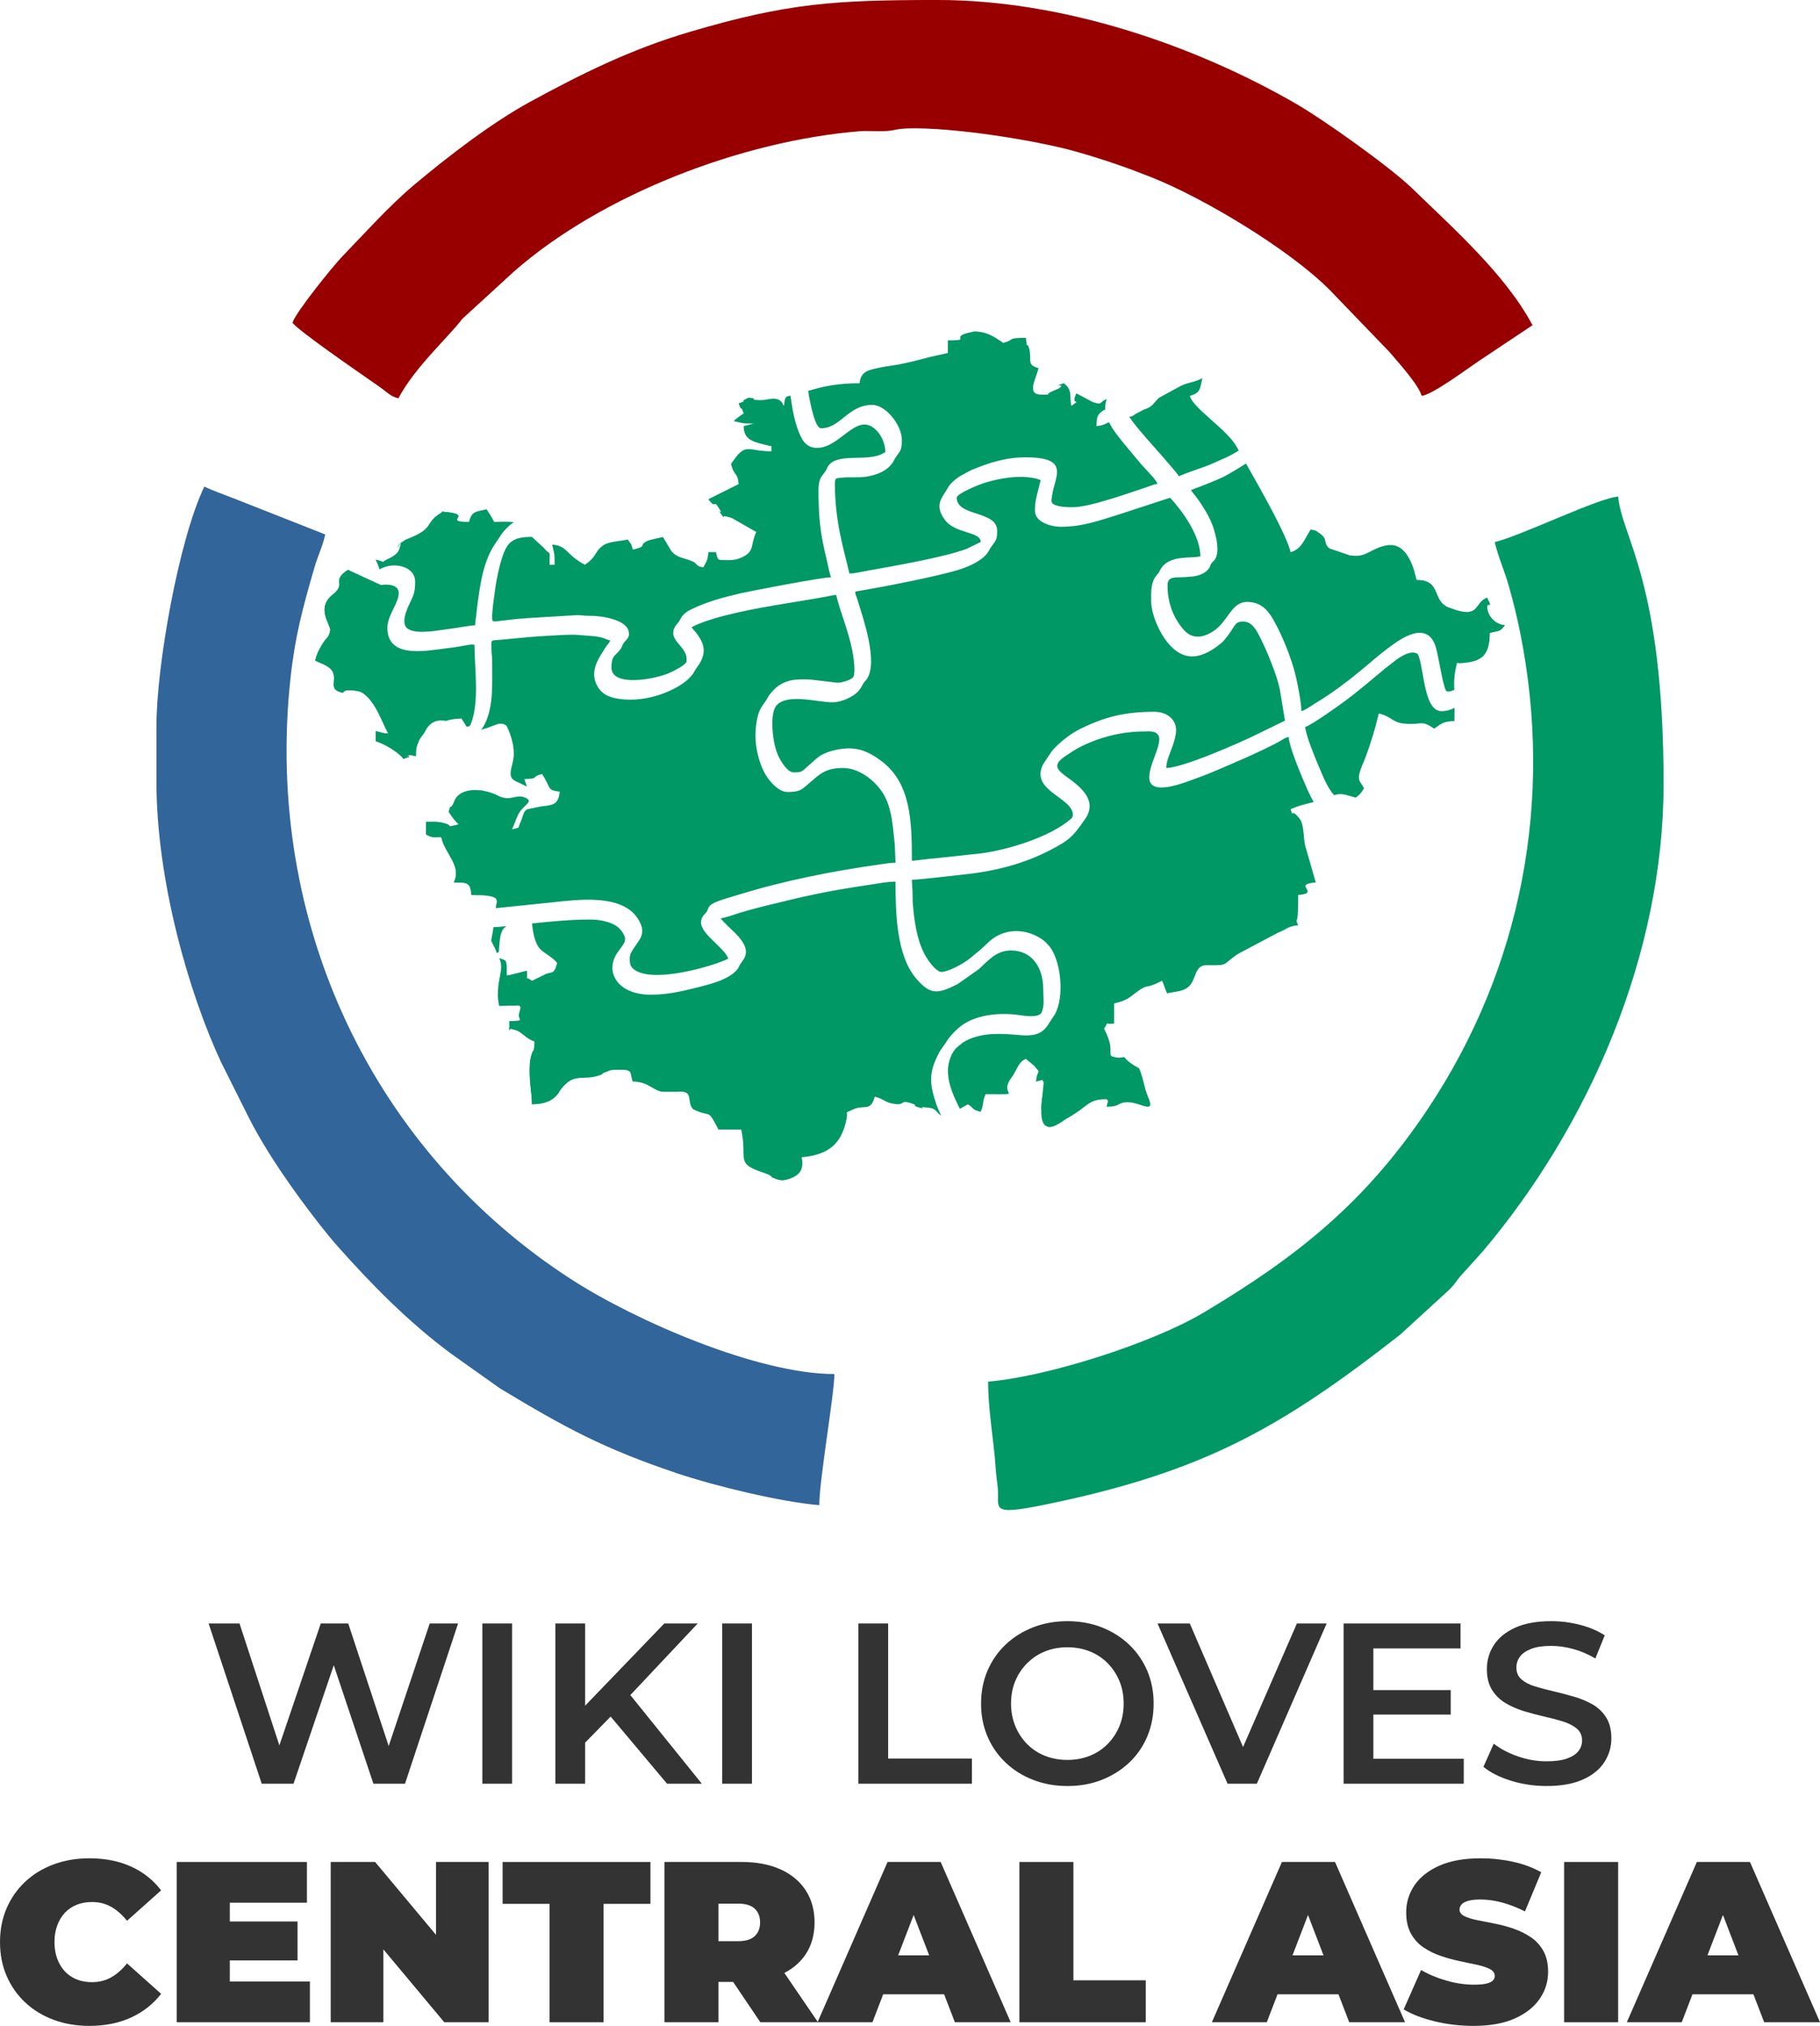
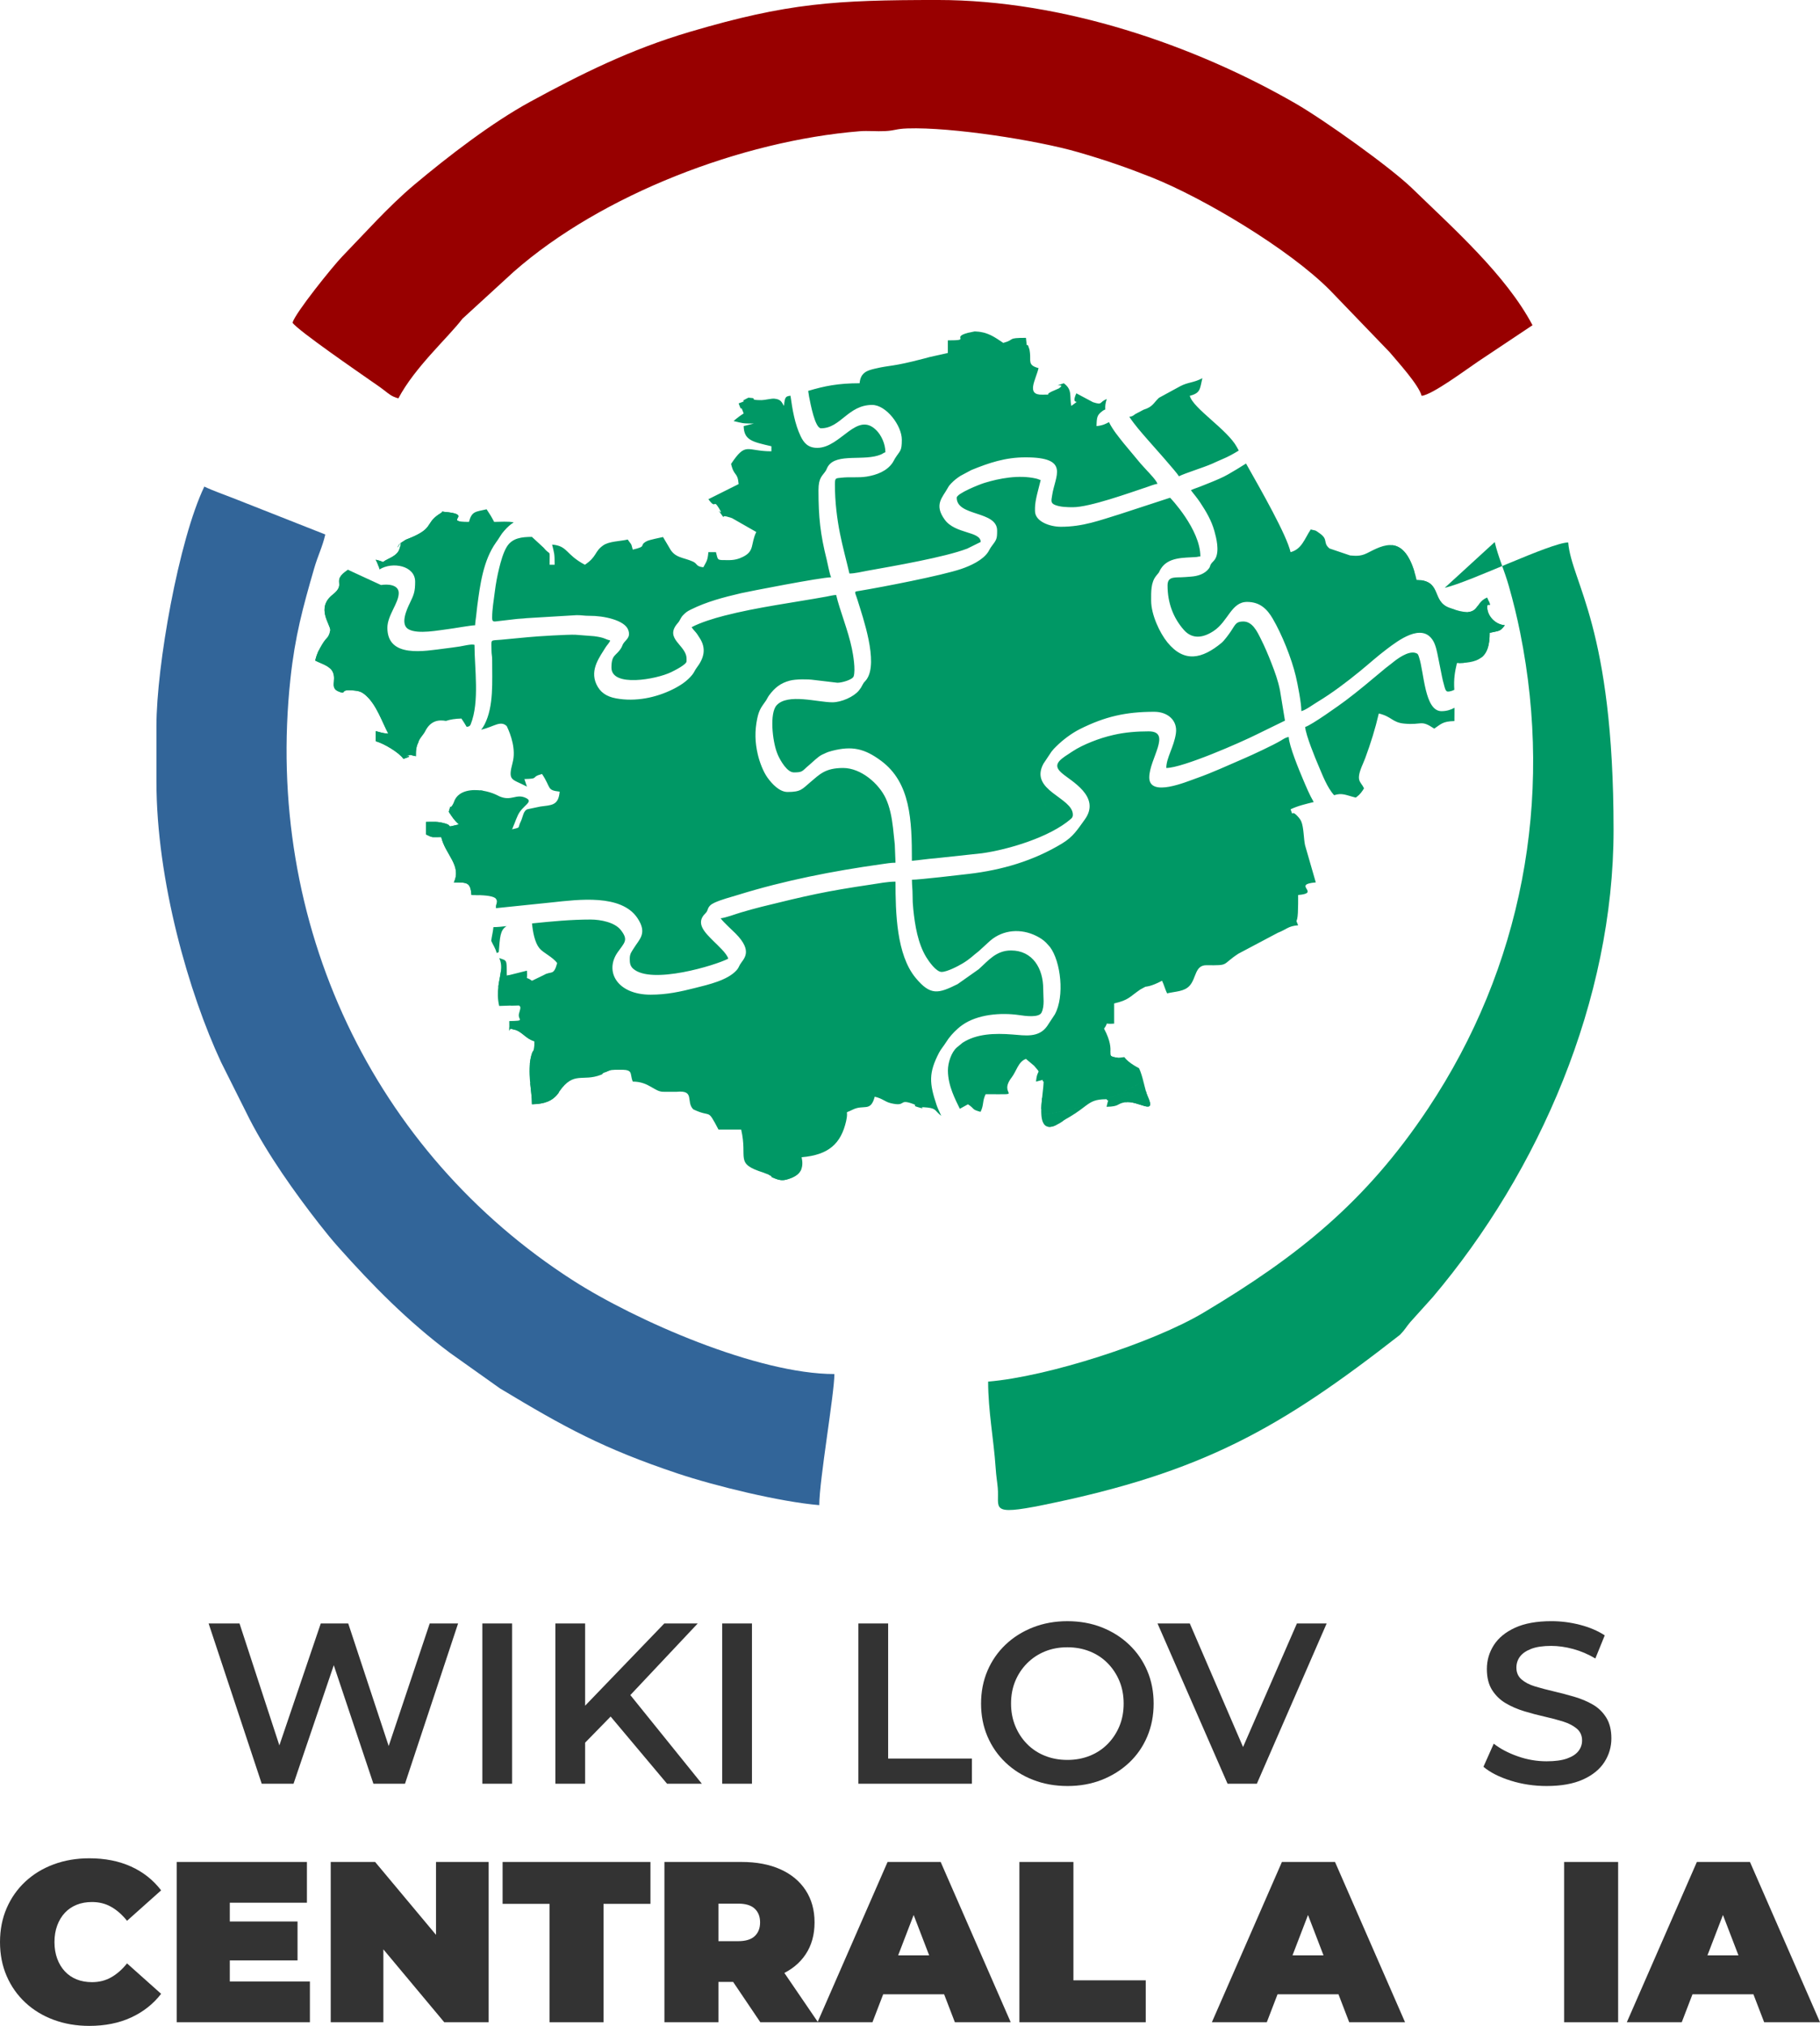
<svg xmlns="http://www.w3.org/2000/svg" xml:space="preserve" width="244.12mm" height="271.642mm" version="1.0" shape-rendering="geometricPrecision" text-rendering="geometricPrecision" image-rendering="optimizeQuality" fill-rule="evenodd" clip-rule="evenodd" viewBox="0 0 5686.6 6327.7">
  <g id="Слой_x0020_1">
    <g id="_2906614670576">
      <g>
        <path fill="#009865" d="M1575.48 2598.66l15.75 0 0 23.63c-30.17,-20.97 -3.31,0.03 -15.75,-23.63zm-141.75 -23.63l16.93 4.33 -16.93 -4.33zm0 0c-48.04,11.19 -14.34,5 -43.54,-3.1 -24.08,-6.69 -32.12,-4.77 -58.83,-4.77l0 39.37c21.88,10.5 15.24,7.88 47.25,7.88 12.76,54.83 64.72,88.94 39.37,141.75 41.92,0 51.78,-0.75 55.12,39.37 78.7,0 85.66,10.01 76.96,32.27 44.43,-12.14 38.96,-44.03 42.15,-87.36 3.23,-44.08 15.4,-100.01 11.68,-144.12 -0.2,-2.23 -0.41,-4.43 -0.69,-6.59l-4.12 1.08c1.25,-2.35 2.33,-4.53 3.31,-6.58 -6.35,-38.21 -28.5,-68.94 -92.92,-113.61l-1.35 -0.93c-34.99,-5.54 -73.91,-0.26 -87.82,30.2l-3.05 7.89c-0.44,0.93 -1.48,2.95 -1.97,3.92 -11.06,21.88 -4.4,-8.5 -13.06,23.99 12.34,18.42 15.55,24.25 31.5,39.37l0 -0.02zm157.92 470.41l-8.3 2.08 0 -5.45c-6.1,-2.44 -12.27,-4.84 -18.52,-7.2 -3.68,28.88 -15.7,61.65 -5.1,107.15l61.21 -2.03c9.52,3.95 3.74,12.67 0.59,26.22 -4.79,20.62 22.95,21.87 -30.3,23.05 1.26,56.39 -3.08,16.95 7.84,24.79l13.53 3.38c19.95,7.48 32.71,28.25 57.37,34.83 -0.93,41.82 -3.23,18.98 -10.14,45.49 -13.55,51.94 2.28,106.75 2.28,151.38 39,-0.87 64.36,-9.83 82.83,-35.29 0.99,-1.36 2.05,-3.48 3.02,-4.86 45.02,-64.51 71.46,-29.45 129.51,-51.81 12.83,-4.94 -6.5,-0.52 20.69,-11.17 12.29,-4.81 7,-3.84 22.92,-4.53 14.01,-0.61 23.99,-0.54 31.15,0.26 16.19,-69.14 7.63,-172.52 -21.57,-208.14 -29.2,-35.6 -77.22,-23.69 -133.3,-27.89 -56.08,-4.2 -120.21,-24.85 -200.91,-58.29l-4.76 -1.97 -0.05 -0zm810.01 623.52l1.02 0.39c18.06,8.99 -3.58,3 20.2,12.06 18.36,6.99 27.92,5.6 45.12,-0.48 20.01,-7.05 31.04,-17.11 35.86,-29.74 -10.73,2.23 -21.38,4.35 -31.88,6.32 -24.13,4.53 -47.58,8.32 -70.32,11.44l-0 0.01zm854.29 -239.23c-0.69,6.63 -1.33,13.35 -1.81,20.01 -0.3,4.09 -0.51,8.12 -0.66,12.09 -0.25,7.04 -0.21,13.85 0.25,20.16 16.54,-2.22 34.09,-4.92 53.73,-8.63 26.3,-4.95 56.32,-11.71 84.98,-19.56 18.14,-13.44 30.4,-20.21 63.39,-20.44 28.17,-10.76 51.74,-22.23 73.15,-32.93 16.19,-8.1 31.15,-15.77 43.54,-22.74 -3.54,-13.94 -7.65,-28.35 -13.5,-41.1 -5.68,-3.12 -11.57,-6.37 -17.16,-9.88 -11.73,-7.37 -22.18,-15.93 -28.35,-24.15l-0.58 -0.79c-7.92,0.79 -15.9,2.74 -24.45,1.43 -19.47,-2.97 -19.64,-5.76 -19.11,-16.49l-3.18 1.84c-70.02,40.56 -141.45,98.43 -210.26,141.14l0 0.01zm1302.27 -1358.72c69.51,-1.13 96.27,-22.38 96.27,-94.45 29.61,-6.89 32.3,-3.23 47.25,-23.63 -32.02,-2.66 -55.67,-31.51 -54.93,-57.78 0.51,-17.96 18.77,12.17 -0.2,-28.84 -45.33,18.29 -17.49,69.35 -118.58,32.01 -53.27,-19.67 -25.17,-78.04 -89.1,-86.21 39.08,52.43 46.95,87.28 70.5,135.28 23.54,47.99 43.53,91.71 48.36,121.09l0.41 2.51 0.02 0.01zm-138.58 -284.2c-18.36,-60.74 -43.69,-81.42 -70.12,-84.06l1.59 1.79c25.1,28.32 47.99,55.91 68.53,82.28zm-3236.51 -17.06c14.55,-2.97 35.49,-7.14 37.16,-6.96 12.39,1.35 48.56,5.36 49.4,6.14 6.59,6.01 30.78,28.91 30.73,31.19 -0.34,14.39 -4.63,61.34 -4.3,60.29 0.2,-0.59 -28.91,85.7 -24.97,86.2 1.89,0.23 4.12,0.58 6.55,0.99 17.44,2.87 46,9.04 46.67,6.94 24.64,-78.11 44.67,-155.02 78.98,-248.89 9.15,-25.05 19.33,-51.32 30.22,-77.81 -22.48,-6.02 34.09,-22.49 -47.07,-29.25 -10.83,-2.1 3.3,-3.4 -12.42,6.25 -0.56,0.34 -2.56,1.46 -3.15,1.85 -44.94,30.69 -12.45,44.64 -102.77,78.91l-17.39 11.17c-25.61,42.38 14.99,-34.45 -3.12,19.24 -5,14.85 -21.57,23.56 -36.12,30.61 -26.63,12.91 -0.8,10.14 -37.63,1.56 5.99,11.32 9.43,21.15 11.89,30.4l-2.64 -8.84 -0.02 0.02zm-95.88 9.94c-55.55,37.21 -2.13,41.65 -47.87,77.76 -52.53,41.46 -7.25,91.89 -7.25,111.23 -7.5,28.1 -10.09,17.69 -26.25,44.62 -10.07,16.78 -16.55,30.81 -21,49.87 19.9,10.53 47.56,16.62 55.86,37.82 9.96,25.5 -10.25,47.76 17.26,58.82 26.64,10.71 2.08,-5.81 38.19,-3.79 25.41,1.41 33.21,3.89 47.23,16.34 32.94,29.25 49.96,81.65 69.82,119.19 -21.26,-1.77 -21.43,-3.69 -39.37,-7.88l0 31.5c25.4,6.79 73.35,35.3 86.62,55.12 45.81,-15.19 -12.37,-3.54 15.13,-10.7 10.63,-2.77 2.92,-2.15 24.25,2.82 0,-20.51 1.03,-32.76 7.53,-44.1 -12.9,-14.77 -23.69,-30.14 -31.4,-46.15 -31.68,-65.84 -11.19,-142.14 14.45,-217.48 1.15,-3.36 -24.68,-14.75 -40.34,-23.11 -0.95,-0.51 -1.85,-1 -2.72,-1.48 -5.63,-3.13 -37.08,-30.37 -36.63,-31.66 1.79,-5.17 -6.28,-23.58 -3.82,-44.97 8.14,-70.53 39.01,-95.07 -10.42,-123.37l-109.28 -50.38 0.01 -0.03zm2166.5 1702.32c0.64,8.88 2.1,16.8 4.77,23.07 9.94,-1.54 20.36,-3.31 31.45,-5.41 16.41,-3.1 34.27,-6.89 52.35,-11.2 24.07,-14.36 38.36,-25.89 50.14,-34.62 -28.68,7.84 -58.7,14.6 -84.98,19.56 -19.64,3.71 -37.21,6.42 -53.73,8.63l0 -0.02zm202.11 -48.63l1.67 -0.02c5.89,11.86 7.86,-11.7 1.21,18.06 19.47,-8.25 36.72,-16.69 52.76,-24.71 26.94,-13.47 50.48,-25.74 64.36,-35.65 -1.08,-4.36 -2.17,-8.84 -3.31,-13.35 -12.39,6.97 -27.35,14.65 -43.54,22.74 -21.41,10.71 -44.99,22.16 -73.15,32.93l0 0zm-197.33 71.68c6.97,16.29 22.2,21.41 52.65,3.08 14.34,-8.63 9.4,-7.33 19.26,-12.83 4.22,-2.36 8.17,-4.64 11.89,-6.86 -18.08,4.33 -35.95,8.12 -52.35,11.2 -11.07,2.08 -21.49,3.86 -31.45,5.41l0 -0.01zm200.22 -53.63c-0.38,1.69 -0.77,3.53 -1.21,5.56 42.16,-0.93 30.45,-9.5 57.77,-14.16 40.6,-6.94 99.19,44.84 70.82,-18.13 -4,-8.89 -7.07,-20.74 -10.25,-33.65 -13.9,9.91 -37.44,22.18 -64.36,35.65 -16.05,8.02 -33.27,16.46 -52.76,24.71l0 0.01z" />
      </g>
      <path fill="#009865" d="M3233.86 1586.19l0 9.86c0,33.04 46.44,49.3 80.86,49.3 69.38,0 120.93,-20.05 185.14,-39.7l156.05 -51.02c0.38,0 94.66,98.84 94.66,183.42 -6.81,0.15 -7.71,1.4 -13.91,1.85 -37.91,2.8 -86.85,-0.77 -110.26,37.65 -8.43,13.83 1.4,2.53 -13.32,20.21 -17.69,21.25 -16.34,50.76 -16.34,78.34 0,43.72 26.89,100.99 50.99,130.46 52.38,64.08 108,51.89 169.34,1.12 7.76,-6.43 22.9,-26.95 28.97,-36.11 14.42,-21.75 15.96,-30.38 38.65,-30.38 28.58,0 43.18,31.14 54.57,53.91 13.01,26.02 22.59,48.61 33.6,76.85 10.55,27.09 20.2,53.16 26.41,84.03l15.59 94.86 -86.13 42.06c-50.43,25.43 -233.78,105.85 -284.66,105.85 0,-32.06 23.97,-65.38 30.02,-108.18 5.79,-40.98 -26.17,-67.36 -67.49,-67.36 -89.2,0 -154.25,14.99 -232.09,53.88 -25.95,12.96 -53.84,33.88 -74.11,54.09 -6.37,6.35 -9.63,9.32 -15.03,16.54l-25.26 37.85c-45.05,84.26 92.05,104.87 92.05,159.12 0,6.79 -2.46,9.86 -6.42,13.31 -64.94,56.52 -194.69,95.65 -277.47,107.11l-146 15.73c-23.56,1.59 -49.81,5.89 -73.04,7.82 0,-127.13 -4.09,-243.84 -96.07,-312.19 -51.91,-38.57 -90.82,-47.3 -152.85,-31.42 -8.78,2.25 -14.39,4.02 -21.93,7.65 -4,1.92 -6.27,2.82 -9.47,4.33 -13.17,6.25 -28.4,22.25 -40.56,32.42 -23.2,19.43 -19.34,23.08 -47.92,23.08 -21.28,0 -41.82,-36.86 -49.28,-53.02l-3.43 -8.55c-14.17,-36.5 -23.63,-123.5 -1.13,-148.1 34.68,-37.91 127.7,-9.27 174.15,-9.27 28.22,0 67.15,-17.21 83.16,-37.14 5.43,-6.78 7.55,-10.34 11.47,-18.11 4.54,-9.02 7.2,-8.83 12.75,-16.85 37.13,-53.71 -12.34,-193.75 -28.23,-245.68 -9.3,-30.37 -14.08,-27.12 6.45,-30.52 71.76,-11.89 255.26,-47.41 316.53,-68.07 29.65,-9.99 68.17,-27.74 84.7,-53.35 4.33,-6.71 5.5,-10.65 10.43,-17.18 16.19,-21.36 17.51,-23.72 17.51,-49.56 0,-62.61 -126.23,-43.28 -126.23,-102.55 0,-13.09 69.91,-41.1 86.05,-46.09 46.84,-14.49 107.69,-26.08 161.32,-13.93 8.14,1.85 8.33,3.25 14.95,4.79 -5.69,24.46 -17.75,63.08 -17.75,86.77l0.01 0.06zm-1800.1 988.87l16.93 4.33 -16.93 -4.33zm1590.68 -1535.58l0 0zm-1590.68 1535.58c-48.04,11.19 -14.34,5 -43.54,-3.1 -24.08,-6.69 -32.12,-4.77 -58.83,-4.77l0 39.37c21.88,10.5 15.24,7.88 47.25,7.88 12.76,54.83 64.72,88.94 39.37,141.75 41.92,0 51.78,-0.75 55.12,39.37 8.32,0 15.8,0.11 22.57,0.34 -1.38,-49.58 -5.17,-97.85 -12.08,-147.78 -4.05,-29.29 -7.38,-54.16 -12.11,-82.55 -11.58,-69.68 -33.81,-63.97 -58.78,-49.12 -3.72,6.14 -4.35,3.46 -5.07,3.1l-0.66 0.41c-0.71,1.18 -1.9,5.07 -4.76,15.75 12.34,18.42 15.55,24.25 31.5,39.37l0 -0.02zm115.6 231.73c5.45,5.4 4.12,12.81 0.2,22.41l0.02 7.4 175.2 -18.08c83.2,-8.86 216.48,-26.53 267.02,49.2 31.84,47.73 5.54,66 -11.45,93.94 -6.46,10.63 -12.65,16.5 -12.65,32.71 0,12.14 0.64,22.29 10.35,31.07 56.7,51.2 259.1,-10.84 297.32,-31.07 -3.64,-15.65 -33.27,-42.13 -44.87,-53.75 -27.18,-27.18 -59.37,-56.67 -26.1,-88.22 10.66,-10.12 2.71,-21.3 28.19,-32.96 22.36,-10.24 49.48,-16.9 74.09,-24.53 144.96,-44.9 295.47,-74.3 446.8,-95.56 14.39,-2.02 30.33,-4.77 44.52,-4.77l-2.26 -56.91c-1.81,-16.08 -3.62,-35.78 -5.46,-51.73 -3.94,-34.29 -10.24,-65.36 -22.51,-91.89 -21.38,-46.25 -77.5,-95.3 -133.48,-95.3 -56.45,0 -73.86,20.44 -101.98,43.97 -26.2,21.93 -29.09,30.97 -71.58,30.97 -25.43,0 -48.61,-25.38 -62.29,-44.2 -13.91,-19.13 -25.15,-49.22 -30.81,-73.42 -8.88,-37.96 -9.66,-72.99 -1.77,-111.36 6.18,-30.02 15.06,-38.32 26.99,-55.85 4.25,-6.25 5.68,-10.88 10.38,-17.23 17.01,-22.98 35.4,-38.18 64.67,-45.77 19.28,-5 56.35,-4.77 74.58,-2.12l74.07 8.76c14.57,0 47.56,-9.66 50.78,-20.21 6.33,-20.79 -1.69,-67.48 -5.54,-86.15 -11.93,-57.72 -37.95,-119.57 -49.19,-167.77 -9.24,0.21 -20.93,3.36 -30.42,5.09 -104.75,18.98 -215.8,33.04 -319.09,59.59 -33.96,8.73 -74.66,21.38 -102.14,35.91 5.33,7.97 7.22,9.29 13.24,16.34 4.07,4.77 7.51,10.75 11.25,16.36 23.28,34.94 12.96,65.51 -8.47,93.78 -5.71,7.53 -7.97,14.62 -13.72,21.79 -16.08,20.06 -37.24,33.91 -60.82,45.67 -52.19,26.04 -116.37,39.74 -177.64,28.41 -29.84,-5.51 -49.99,-18.83 -61.69,-44.82 -20.92,-46.46 12.62,-86.9 28.45,-113.63 4.35,-7.33 13.11,-15.45 14.98,-22.49 -17.42,-4.05 -15.72,-8.71 -49.87,-13.24l-58.6 -4.51c-21.03,-1.15 -122.24,4.84 -148.23,7.6l-84.69 8.01c-35.09,3.35 -29.53,-3.64 -29.46,33.76 0.02,12.47 2.13,16.41 2.08,29.48 -0.28,67.35 5.53,143.98 -23.66,201.27 -3.12,6.12 -6.59,11.3 -10.65,16.52 40.51,-9.6 60.16,-29.99 79.9,-11.32 13.57,28.27 28.96,73.66 18.49,113.33 -15.78,59.78 -3.18,50.43 44.51,75.66l-7.88 -23.63c49.91,-1.12 16.22,-5.36 55.12,-15.75 29.32,43.77 13.85,50.61 55.12,55.12 -3.71,44.54 -26.35,41.77 -60.74,46.61l-37.67 7.92c-15.31,2.63 -16.54,25.48 -22.46,37.22 -12.55,24.87 2.23,18.08 -28.76,26.36 8.99,-16.98 10.04,-24.9 18.9,-44.16 14.68,-31.89 51.6,-41.75 24.89,-54.37 -30.12,-14.22 -44.59,11.14 -81.93,-4.69 -0.52,-0.21 -11.24,-6.02 -21.95,-9.94 -11.8,-4.33 -25.64,-7.68 -39.72,-9.12 8.71,9.99 15.24,22.67 18.77,36.68 4.17,16.54 5.92,33.52 8.94,52.2 13.8,85.7 21.07,159.68 22.34,249.37l0.02 0zm-14.54 131.76c5.38,12.91 12.45,20.89 17.06,38.13l6.5 -2.82c3.84,-46.2 3.79,-68.71 24.41,-81.24 -13.88,1.64 -28.02,3.17 -41.11,3.17 -1.21,14.65 -5,27.64 -6.86,42.77l0 -0zm127.49 -54.3c2.44,27.18 8.86,59.88 22.9,77.22 12.42,15.34 41.05,26.74 55.67,46.71 -10.96,41.06 -18.9,23.46 -41.49,37.18l-37.26 17.95c-24.2,-17.73 -12.71,5.07 -15.75,-31.5l-63 15.75c0,-52.4 1.12,-46.17 -23.63,-55.12 13.03,27.14 1.85,53.7 -2.61,88.41 8.4,23.89 20.18,47.32 39.93,59.96l23.9 -0.79c5.04,2.1 5.79,5.53 4.91,10.3 68.36,7.97 91.87,-32.17 127.13,-28.19 36.01,4.07 64.1,30.2 85.87,56.27 28.58,34.22 55.83,87.23 55.83,135.48 0,16.62 -1.95,27.45 -5.02,35.6 2.15,-0.93 4.91,-2.07 8.48,-3.48 12.29,-4.81 7,-3.84 22.92,-4.53 63.11,-2.76 44.31,8.43 56.03,36.8 51.42,0 67.79,33.01 96.86,31.79l40.74 0.03c57.55,-5.58 27.58,30.99 51.38,54.81 59,28.3 41.93,-6.56 78.75,63l70.87 0c21.34,91.6 -21.72,105.59 69.96,134.79l17.03 6.69c18.06,8.99 -3.58,3 20.2,12.06 18.36,6.99 27.92,5.6 45.12,-0.48 36.7,-12.93 43.15,-35.96 36.7,-66.46 84.59,-7.04 123.01,-42.62 139.04,-112.95 8.84,-38.82 -9.04,-20.67 19.8,-35.32 35.78,-18.18 56.3,8.83 69.53,-40.72 26.17,6.09 30.65,15.67 50.97,20.42 47.81,11.19 23.89,-12.8 62.9,0.03 29.14,9.6 -4.87,4.76 23.58,12.83 34.85,9.88 -14.5,-4.09 27.84,0.59 27.87,3.07 22.59,10.81 42.59,25.77 -5.91,-12.47 -11.76,-25.12 -14.55,-33.45 -22.98,-68.73 -25.16,-100.32 7.61,-163.52 5.69,-10.99 14.71,-21.2 21.36,-31.89 10.42,-16.77 22.54,-30.32 37.34,-43.53 4.87,-4.35 9.29,-7.81 14.31,-11.34 47.08,-33.11 119.68,-39.49 178.66,-30.71 16.98,2.53 60.47,8.79 68.64,-7.97 10.3,-21.16 5.12,-50.12 5.2,-73.76 0.26,-63.43 -32.61,-120.27 -100.63,-120.27 -46.84,0 -70.92,31.88 -101.04,58.7l-65.93 46.5c-59.98,29.7 -84.42,36.9 -131.29,-19.92 -59.45,-72.07 -62.64,-202.83 -62.64,-300.24 -24.97,0 -49.43,5.1 -74.09,8.74 -146.54,21.62 -201.97,34.73 -344.41,69.76 -22.29,5.48 -43.97,11.8 -64.92,17.92 -16.09,4.69 -47.54,16.7 -62.88,17.98 7.81,11.67 35.14,35.93 46.87,47.79 56.57,57.16 23.44,79.54 13.32,97.22 -4.46,7.79 -4.22,10.32 -10.38,17.23 -28.14,31.48 -87.85,44.95 -129.87,55.52 -45.66,11.48 -87.85,20.9 -138.86,20.9 -103.46,0 -145.18,-72.04 -102.88,-132.46 21.44,-30.63 34.78,-37.85 9.42,-69.92 -18.54,-23.44 -62.29,-32.32 -93.91,-32.32 -62.31,0 -122.27,5.91 -183.09,12.14l-0 -0.02zm-70.79 324.21c0.05,26.56 -1.72,-1.07 7.58,5.61l13.53 3.38c19.95,7.48 32.71,28.25 57.37,34.83 -0.93,41.82 -3.23,18.98 -10.14,45.49 -2.17,8.29 -3.58,16.63 -4.43,25 3.84,-0.66 7.99,-1.02 12.47,-1.02 35.7,0 51.79,9.83 83.13,21.39 33.43,12.35 51.93,23.07 90.43,14.09 0,-44.54 -9.71,-79.21 -34.7,-115.2l-35.83 -39.11c-50.09,-45.18 -64.42,2.51 -121.04,8.1 -22.85,2.26 -42.05,1.31 -58.37,-2.61l0.01 0.03zm65.03 174.56c2.3,23.33 5.58,45.79 5.58,66.13 39,-0.87 64.36,-9.83 82.83,-35.29 0.44,-0.61 0.89,-1.35 1.35,-2.12 -16.69,-5.99 -32.6,-13.5 -50.05,-19.7 -11.17,-3.97 -20.28,-9.12 -34.27,-9.12 -2.03,0 -3.82,0.03 -5.43,0.1l-0 0zm1342.35 80.23c9.76,-5.4 18.82,-10.52 25.56,-14.09 22.87,15.32 10.57,15.93 39.37,23.63 10.94,-22.81 4.81,-32.3 15.75,-55.12 129.13,0 36.14,6.32 81.16,-52.09 15.23,-19.75 21.07,-50.17 44.84,-58.16l25.48 21.39c24.62,29.71 9.7,5.2 6.01,49.48 37.77,-9.04 12.24,-5.36 23.63,0 0,19.46 -6.42,55.07 -7.24,85.7 20.75,-3.1 41.77,-6.74 52.55,-8.92 34.48,-6.97 63.46,-13.93 93.94,-22.41 76.06,-21.16 149.39,-66.23 163.27,-69.46 -3.4,-12.73 -54.6,-25.31 -71.53,-59.59 -1.05,-0.07 -2.1,-0.18 -3.17,-0.34 -40.65,-6.22 2.85,-11.53 -38.85,-90.35 17.73,-24.2 -5.07,-12.7 31.5,-15.75l0 -63c46.4,-10.81 47.28,-20.16 82.16,-43.84l15.36 -8.27c2.43,-0.99 15.5,0.59 52.1,-18.77 6.66,13.9 9.09,25.48 15.75,39.37 27.38,-6.38 53.71,-5.35 70.51,-23.99 20.98,-23.26 16.24,-64.29 52.48,-63.9 73.53,0.8 45.59,-0.46 99.68,-35.93l123.54 -65.46c28.3,-10.88 30.93,-20.66 63.28,-23.35 -9.73,-23.54 -2.69,-2.38 -0.8,-39.29 0.95,-18.67 0.8,-36.52 0.8,-55.21 73.17,-6.09 -21.72,-32.98 55.12,-39.37l-33.5 -116.12c-4.48,-19.62 -3.76,-55.8 -12.14,-75.02 -3.38,-7.73 -11.93,-16.62 -16.19,-20.54 -15.4,-14.19 -8.2,9.56 -16.91,-16.69 23.15,-11.11 47.89,-16.6 72.27,-22.66 -13.29,-22.53 -23.66,-48.17 -33.17,-70.35 -11.67,-27.22 -44.21,-105.95 -44.82,-132.69 -9.29,0.77 -17.36,6.73 -24.49,11.01 -23.74,14.21 -90.45,45.3 -116.93,56.62 -49.19,21.03 -96.94,43.59 -147.72,61.34 -30.01,10.48 -146.7,60.5 -146.7,-2.74 0,-57.7 71.63,-143.98 -1.97,-143.98 -37.31,0 -73.88,2.95 -109.26,11.04 -25.25,5.77 -46.89,12.7 -69.1,21.62 -20.75,8.33 -42.05,18.23 -60.29,30.42 -31.7,21.16 -65.18,37.72 -35.19,64.82 1.36,1.23 1.61,1.44 3.12,2.8 25.25,22.87 123.78,72.4 71.04,144.88 -22.66,31.14 -35.7,53.53 -71.09,74.86 -88.67,53.47 -186.27,82.8 -293.44,95.09 -21.38,2.46 -152.64,17.92 -175.36,17.92 0,18.65 2.1,30.01 1.98,47.32 -0.1,16.24 0.66,29.51 2.26,45.08 5.22,50.63 14.29,106.11 40.26,149.08 7.86,13.01 31.15,46.46 48.2,46.46 17.39,0 52.51,-18.64 65.95,-26.74 24.35,-14.71 31.01,-23.51 50.42,-38.34l29.86 -27.33c2.76,-2.22 3.46,-3.27 6.22,-5.61 40.65,-34.45 96.11,-38.06 143.42,-14.41 10.93,5.46 21.77,12.21 30.37,20.9l12.21 13.44c34.11,45.21 46.46,154.4 15.24,210.9l-24.28 36.86c-26.3,36.81 -68.49,28.79 -108.62,25.72 -54.53,-4.18 -110.95,-2.8 -155.35,25.86l-18.37 15.16c-16.65,14.96 -27.33,46.92 -27.33,71.28 0,48.36 23.87,91.95 37.19,119.78l-0.01 0.03zm1169.67 -979.51c25.2,-8.53 38.54,0.61 67.51,7.45 1.03,-0.71 2.07,-1.44 3.12,-2.23 10.88,-8.12 16.72,-17.05 22.74,-26.64 -10.78,-23.1 -28.17,-21.21 -2.97,-77.98 0.16,-0.36 6.32,-15.39 6.86,-16.88 17.16,-46.5 31.02,-90.79 42.23,-138.89 40.46,9.42 41.82,27.84 78.76,31.48 57.86,5.71 50.96,-13.39 94.48,15.77 21.46,-14.36 26.3,-22.81 63,-23.63l0.26 -41.47c-11.91,6.51 -25.22,10.55 -40.56,10.55 -53.01,0 -54.07,-119.91 -70.17,-168.47 -2.79,-8.43 -3.17,-11.27 -11.8,-13.65 -22.89,-6.33 -56.54,18.65 -72.35,31.78 -9.78,8.1 -19.15,14.24 -28.61,22.67l-58.16 48.35c-19.47,15.88 -38.37,31.12 -58.42,46.1 -18.46,13.8 -107.26,77.4 -126.51,82.55 2.2,26.46 31.78,97.99 41.97,121.73 11.73,27.33 26.82,67.95 48.61,91.43l0 -0.01zm375.43 -329.12c-2.2,-34.63 1.77,-56.09 8.17,-83.54 8.04,0 15.52,-0.25 22.49,-0.75 -10.14,-64.8 -62.69,-89.21 -35.16,-150.8 1.71,-3.81 4.46,-8.89 7.94,-14.6 -5.87,-1.79 -12.29,-3.95 -19.36,-6.56 -56.54,-20.89 -21.39,-85.34 -101.91,-87.13 -35.49,-152.31 -106.47,-107.66 -154.86,-83.44 -22.38,11.2 -38.93,7.91 -52.88,7.12l-64.34 -21.8c-22.18,-18.33 -2.25,-27.28 -30.78,-47.36 -17.51,-12.32 -9.01,-6.97 -27.91,-12.01 -19.41,28.99 -27.71,61.46 -63,70.87 -12.55,-53.89 -89.25,-188.44 -139.17,-276.83 -18.34,11.86 -37.22,22.94 -55.96,33.83 -16.16,9.39 -38.37,18.61 -56.8,26.04 -9.5,3.82 -19.43,7.73 -29.6,11.81 -9.02,3.62 -21.03,7.3 -29.87,11.55 4.51,6.73 9.43,11.91 14.67,18.85 5.35,7.09 9.2,11.96 14.14,19.39 18.44,27.78 35.32,56.16 44.61,89.49 6.07,21.77 16,61.19 3.46,85.21 -4.43,8.48 -11.35,12.44 -14.78,18.75 -2.99,5.5 -1.61,7.07 -5.45,12.3 -12.91,17.69 -34.67,24.51 -56.76,26.07 -11.45,0.8 -21.52,1.95 -31.45,2.08 -25.02,0.33 -41.42,0.08 -41.42,25.63 0,54.81 18.31,101.57 50.79,138.55 27.1,30.86 61.42,24.53 93.22,3.48 45.69,-30.24 54.99,-90.76 104.49,-90.76 41.67,0 63.49,23.97 80.03,52.1 28.43,48.41 59,123.98 72.25,180.2 5.86,24.84 17.34,83.44 17.34,108.89 14.03,-3.74 35.67,-20 48.94,-27.99 47.13,-28.37 91.76,-62.23 134.04,-96.73 28.25,-23.07 55.24,-47.64 84.39,-69.45 32.02,-23.95 109.97,-85.2 144.8,-24.72 8.01,13.9 11.88,34.34 15.34,51.71 3.95,19.92 7.61,37.63 11.5,57.53 2.05,10.45 4.02,18.49 6.5,27.04 2.07,7.14 4.27,21.44 12.08,21.44 6.58,0 13.65,-2.25 20.28,-5.51l-0 0.05zm84.11 -100.54c18.47,-14.06 26.41,-38.24 26.41,-77.5 29.61,-6.89 32.3,-3.23 47.25,-23.63 -32.02,-2.66 -55.67,-31.51 -54.93,-57.78 0.44,-15.7 14.44,5.32 5.32,-16.47l-14.9 6.43c-5.19,2.07 -12.86,4.86 -20.77,8.33 -6.46,8.96 -12.98,16.55 -27.68,17.96 -2.49,3.12 -3.97,6.48 -3.97,10.04 0,32.55 23.11,55.91 34.29,87.98 4.87,13.96 7.91,29.01 8.96,44.61l0.01 0.02zm-757.58 -646.84c-2.13,-3.84 -4.13,-7.48 -5.97,-10.89 -29.74,-54.71 -136.56,-120.52 -147.11,-160.01 33.81,-9.02 31.24,-20.23 39.37,-55.12 -28.38,15.03 -43.8,11.75 -69.33,25.17l-66.3 36.11c-16.83,15.49 -18.54,28.17 -48.14,37.21l-26.13 13.83c-13.27,10.99 -17.01,5.89 -18.01,8.79 16.62,25.09 37.41,48.53 56.49,70.41 11.7,13.42 91.82,102.85 98.17,114.82 23.38,-11.22 75.52,-26.71 104.47,-39.49 11.14,-4.92 20.85,-9.68 32.75,-14.58 15.88,-6.56 33.02,-15.9 49.76,-26.25l-0.02 0zm-405.5 -88.77c-8.94,4.82 -19.69,10.78 -38.95,12.39 0.66,-29.14 2.15,-34.75 19.08,-47.49 3.31,-2.49 6.04,-3.69 8.32,-4.23 -0.79,-10.71 0.54,-21.62 4.72,-32.63 -24.81,9.04 -11.4,20.01 -43.26,9.65l-51.86 -27.64c-20.7,44.77 22.29,11.89 -15.75,39.37 -6.4,-30.19 4.77,-50.07 -23.63,-70.87 -45.33,15.03 11.52,-2.84 -15.23,16.11l-22.76 9.96c-25.74,12.53 7.79,8.45 -28.41,9.63 -52.76,1.72 -20.92,-46.15 -12.35,-82.95 -34.85,-9.3 -23.49,-21.95 -26.9,-48.27 -1.92,-14.88 -2.08,-10.52 -3.53,-15.72 -6.01,-21.71 -5.38,12.19 -8.94,-30.52 -62.08,0 -31.76,5.3 -70.87,15.75 -26.18,-17.54 -47.45,-33.35 -83.26,-35.45 -2.02,-0.11 -4.28,-0.38 -6.17,-0.36l-20.82 4.33c-55.75,14.9 14.08,23.63 -63,23.63l0 39.37 -57.91 12.96c-7.61,2.44 -10.84,2.94 -18.64,4.99 -99.31,26.02 -100.35,19.02 -150.8,30.91 -23.9,5.64 -45.43,11.75 -48.25,45.64 -66.95,0 -109.59,8.65 -160.65,23.87l2.77 18.06c4.25,21.33 18.39,98.78 37.31,98.78 61.44,0 84.39,-72.97 159.75,-72.97 43.95,0 92.69,64.53 92.69,108.48 0,37.49 -5,32.57 -21.64,59.23 -2.8,4.5 -3.62,7.55 -7.09,12.63 -17.95,26.46 -49.51,38.34 -80.81,43.44 -26.71,4.35 -53.25,0.43 -79.31,3.53 -17.39,2.08 -20.23,-0.48 -20.23,21.2 0,53.83 6.68,107.38 15.95,153.67 8.42,42.05 19.8,83.1 29.42,124.42 16.59,0 39.67,-5.73 56.35,-8.73 82.13,-14.77 240.82,-41.93 311.63,-69.02l42.24 -20.87c-0.75,-33.99 -79.09,-24.28 -112.18,-69.27 -35.04,-47.64 -6.71,-70.05 9.01,-98.99 3.43,-6.33 6.17,-9.91 10.93,-14.71 9.94,-10.01 17.39,-16 29.5,-23.76l33.43 -17.83c55.11,-22.49 106.01,-39.72 169.34,-39.72 140.68,0 91.86,58.44 83.14,118.65 -2.3,15.81 -5.68,24.04 8.84,29.99 16.21,6.64 37.72,7.19 55.93,7.19 52.55,0 177.2,-44.94 232.47,-63.36 7.66,-2.56 23.35,-8.91 31.81,-9.61 -2.23,-9.56 -25.35,-33.65 -34.01,-42.92 -6.92,-7.4 -11.85,-13.27 -18.77,-20.67l-52.01 -62.38c-15.7,-19.72 -34.7,-42.39 -46.69,-66.82l0.03 -0.04zm-995.1 -82.47c-14.41,2.03 -17.87,2.44 -20.31,31.86 -7.32,-10.53 -8.14,-20.72 -30.68,-22.69 -8.63,-0.75 -29.96,4.61 -39.47,4.61 -43.53,0.02 -10.63,-5.86 -34.4,-7.02 -9.61,-0.48 -2.63,-2.61 -17.36,4.86 -19.13,9.7 16.11,-0.66 -19.84,12.35 13.7,37.86 2.05,-6.35 15.75,31.5 -5.74,3.84 -5.81,3.3 -14.13,9.5 -8.91,6.64 -10.83,8.43 -17.37,14.13 27.76,6.46 25.87,7.88 63,7.88l-31.5 7.88c0.99,44.26 27.02,49.12 86.62,63l0 15.75c-78.44,0 -78.8,-31.12 -126,39.37 9.48,40.69 20.38,24.04 23.63,63l-94.5 47.25c25.26,34.48 14.16,-2.54 32.84,27.86 19.24,31.32 -12.37,-6.92 5.64,16.72 17.88,23.48 -3.4,1.85 23.48,10.96 1.95,0.66 4.35,0.93 6.3,1.66 1.89,0.69 4.1,1.33 5.92,2.12l75.43 43.05c-18.36,38.27 -4.63,58.85 -40.88,77.3 -13.21,6.73 -26.86,10.79 -46.3,10.63 -36.8,-0.33 -31.6,2.1 -38.82,-24.94l-23.63 0c-2.23,26.74 -6.01,28.82 -15.75,47.25 -24.28,-2.66 -17.11,-10.81 -32.89,-17.93 -29.73,-13.4 -56.44,-10.6 -73.04,-42.74l-20.06 -33.83c-9.61,2.23 -42.26,8.6 -50.27,12.73 -27.74,14.31 3.9,15.42 -44.23,26.64 -6.22,-23.3 -3.21,-12.76 -15.75,-31.5 -23.39,5.45 -58.14,5.32 -76.39,18.05 -28.22,19.7 -19,34.93 -57.49,60.7 -61.57,-32.58 -52.71,-58.86 -102.37,-63 6.46,27.76 7.88,25.87 7.88,63l-15.75 0c0,-53.42 4.04,-25.12 -18.09,-52.78l-37.16 -34.27c-31.04,0.18 -61.67,2.9 -78.86,31.6 -10.86,18.11 -18.18,44.76 -23.31,65.44 -5.87,23.61 -10.81,49.79 -13.85,74.91 -3.15,26.1 -8.24,53.16 -8.24,80.5 0,10.88 2.28,13.14 14.86,11.14l55.01 -6.37c13.45,-1.89 24.54,-1.61 38.04,-3.36l156.3 -9.39c15.96,-0.1 23.51,2.22 39.5,2.05 43.84,-0.44 110.53,13.24 121.52,44.25 8.33,23.51 -7.05,29.61 -15.27,42.28 -2.82,4.33 -3.64,8.6 -6.42,13.31 -15.75,26.73 -30.8,19.46 -30.8,61.9 0,62.33 139.93,36.72 186.08,14.49 10.27,-4.95 48.63,-23.97 48.63,-34.21l0 -7.89c0,-43.33 -71.91,-61.8 -27.09,-111.89 7.07,-7.89 8.24,-16.26 16.69,-24.72 9.01,-9.02 12.57,-11.48 24.18,-17.23 49.32,-24.41 100.5,-37.8 156.22,-50.87 20,-4.69 250.5,-49.69 281.64,-49.69 -4.76,-9.91 -10.3,-41.18 -13.42,-53.63 -20.31,-81.01 -26.02,-133.51 -26.02,-218.54 0,-40.19 12.63,-44.62 22.57,-60.26 2.94,-4.61 4,-9.24 7.32,-14.37 27.28,-42.33 114.68,-14.55 165.98,-37.16 6.42,-2.82 7.2,-4.94 13.19,-6.55 0,-27.14 -13.55,-53.58 -27.07,-67.59 -61.72,-63.92 -111.89,53.8 -185.93,53.8 -28.89,0 -42.06,-15.98 -51.97,-36.78 -17.9,-37.57 -25.56,-82.49 -31.55,-126.06l-0.02 0.01zm-864.74 395.6c-17.93,-3.84 -41.18,-1.49 -61.18,-1.49 -9.29,-17.55 -13.14,-23.71 -23.63,-39.37 -34.89,8.14 -46.1,5.56 -55.12,39.37 -88.33,0 21.46,-23.17 -78.75,-31.5 -10.83,-2.1 3.3,-3.4 -12.42,6.25 -0.56,0.34 -2.56,1.46 -3.15,1.85 -44.94,30.69 -12.45,44.64 -102.77,78.91l-17.39 11.17c-25.61,42.38 14.99,-34.45 -3.12,19.24 -5,14.85 -21.57,23.56 -36.12,30.61 -26.63,12.91 -0.8,10.14 -37.63,1.56 5.99,11.32 9.43,21.15 11.89,30.38 40.19,-25.12 111.33,-12.12 111.33,38.36 0,31.02 -3.87,40.44 -17.06,67.74 -8.79,18.16 -30.91,65.82 -3.4,80.93 29.63,16.28 94.51,2.74 123.19,-0.58 16.29,-1.89 72.25,-12.01 84.64,-12.01 0.16,-7.02 2.54,-23.85 3.36,-30.17 1.41,-10.91 1.72,-17.69 3.15,-28.41 9.09,-68.73 18.75,-143.57 58.55,-199.81 4.95,-6.99 7.66,-10.63 12.68,-18.88 4.86,-7.97 7.61,-11.52 13.4,-18.14 10.16,-11.61 19.75,-20 29.53,-26.05l0 0.03zm-414.69 195.79c9.02,22.43 -11.88,125.37 -27.05,147.78 -11.37,16.77 -22.15,34.34 -36.37,48.43 -48.97,48.5 -88.05,23.8 -130.79,7.32 -4.89,10.06 -8.53,20.16 -11.37,32.29 19.9,10.53 47.56,16.62 55.86,37.82 9.96,25.5 -10.25,47.76 17.26,58.82 26.64,10.71 2.08,-5.81 38.19,-3.79 25.41,1.41 33.21,3.89 47.23,16.34 32.94,29.25 49.96,81.65 69.82,119.19 -21.26,-1.77 -21.43,-3.69 -39.37,-7.88l0 31.5c25.4,6.79 73.35,35.3 86.62,55.12 45.81,-15.19 -12.37,-3.54 15.13,-10.7 9.39,-2.44 4.46,-2.25 17.9,1.26 2.63,-11.24 5.81,-21.93 9.33,-31.75 0.79,-2.79 1.79,-5.43 3.04,-7.99 0.99,-2.48 2,-4.87 3.04,-7.2 4.89,-11.01 14.21,-19.28 19.49,-29.81 16.36,-32.65 40.82,-36.75 64.94,-32.42 13.14,-4.41 28.51,-6.97 48.25,-7.41 7.24,10.81 11.32,17.1 16.19,25.72 6.02,0.13 10.47,-1.87 12.73,-7.47 28.4,-70.2 11.94,-175.48 11.94,-248.4 -8.86,-3.41 -34.47,3.28 -46.2,5.1 -16.24,2.49 -31.79,4.54 -46.86,6.38 -61.73,7.58 -179.12,31.27 -179.12,-64.72 0,-38.92 35.5,-77.19 35.5,-108.48 0,-26.79 -34.99,-28.64 -55.35,-25.09l0.02 0.02zm-48.94 14.65c-12.57,-26.02 -33.85,-48.63 -54.27,-62.31 -55.55,37.21 -2.13,41.65 -47.87,77.76 -52.53,41.46 -7.25,91.89 -7.25,111.23 -0.62,2.33 -1.21,4.4 -1.77,6.23 35.17,14.47 56.32,26.43 88.72,-0.74 8.37,-7.02 11.19,-18.65 13.52,-31.84 4.81,-27.1 0.62,-69.74 8.92,-100.35l0 0.02zm2132.62 1677.27c6.53,1.36 14.93,-0.05 25.69,-5.04 -8.53,1.74 -17.16,3.43 -25.69,5.04zm240.28 -76.27l0.89 -0.16c40.6,-6.94 99.19,44.84 70.82,-18.13 -2.25,-5 -4.2,-10.93 -6.05,-17.46 -19.39,13.57 -45.43,26.07 -65.66,35.75l0 0z" />
      <path fill="#980000" d="M914.03 1007.98c16.09,24.05 212.72,158.87 244.17,181.05 14.96,10.57 25.48,17.23 41.42,29.45 16.5,12.65 23.94,20.06 45.13,25.74 51.63,-97.57 154.48,-188.95 200.17,-248.68l160.29 -146.82c274.52,-241.36 713.49,-409.16 1081.02,-438.81 25.33,-2.03 53.01,0.95 78.37,-0.38 34.44,-1.81 33.27,-7.07 70.76,-8.35 138.1,-4.69 405.4,37.14 532.81,74.04 84.97,24.61 151.28,47.51 228.86,78.24 161.21,63.85 431.64,224.56 559.44,354.04l185.45 192.52c26.95,32.07 90.76,101.93 99.94,136.3 33.16,-2.76 141.99,-84.15 176.4,-107.1 59.34,-39.57 113.02,-75.19 170.08,-113.4 -83.16,-157.17 -248.35,-303.46 -375.88,-427.34 -67.43,-65.49 -273.93,-213.05 -364.66,-265.32 -316.5,-182.34 -726.31,-323.18 -1117.9,-323.18 -320.65,0 -468.66,9.19 -774.55,99.53 -187.27,55.31 -341.67,132.76 -498.44,218.15 -119.27,64.98 -255.29,169.47 -362.62,259.49 -80.09,67.17 -156.89,153.89 -224.92,223.93 -28.56,29.42 -147.36,176.77 -155.38,206.85l0.03 0.03z" />
      <path fill="#326599" d="M488.79 2267.94l0 173.25c0,309.97 101.81,662.17 202.09,876.73l89.31 178.43c57.21,110.79 140.25,228.09 217.02,326.33 20.33,26 39.23,49.3 60.59,73.29 106.2,119.27 218.02,232.41 347.82,329.4l156.54 111.2c203.07,122.29 322.77,187.8 553.7,265.27 118.06,39.6 322.64,89.3 443.96,99.39 0,-77.62 47.25,-348.68 47.25,-409.49 -239.38,0 -620.45,-166.4 -817.46,-292.88 -621.55,-399.04 -964.6,-1112.34 -882.11,-1879.18 14.26,-132.46 38.59,-221.53 73.88,-343.49 12.24,-42.3 25.59,-66.3 35.01,-106.74l-282.36 -111.38c-28.05,-11.2 -67.79,-24.89 -95.63,-38.24 -80.03,166.8 -149.62,560.44 -149.62,748.09l0.02 0.03z" />
-       <path fill="#009865" d="M4670.26 1693.07c10.99,47.22 30.06,87.95 44.02,137.11 14.09,49.63 25.48,96.04 35.47,145.65 105.13,521.89 5,1046.38 -287.33,1485.95 -195.39,293.81 -408.97,463.25 -701.07,637.63 -159.42,95.17 -487.47,200.41 -673.91,215.94 0,91.28 17.47,181.07 23.35,268.02 2.07,30.63 4.82,42.82 6.73,64.15 5.63,62.88 -28.78,87.97 142.58,53.12 498.18,-101.29 741.06,-239.92 1114.27,-531.55l156.27 -142.98c16.8,-17.46 17.19,-21.84 31.7,-39.18l70.91 -78.72c332.1,-392.68 564.62,-927.05 564.62,-1459.17 0,-635.94 -131.23,-771.31 -141.75,-897.71 -56.26,1.25 -304.51,122.8 -385.87,141.75l0.01 -0z" />
+       <path fill="#009865" d="M4670.26 1693.07c10.99,47.22 30.06,87.95 44.02,137.11 14.09,49.63 25.48,96.04 35.47,145.65 105.13,521.89 5,1046.38 -287.33,1485.95 -195.39,293.81 -408.97,463.25 -701.07,637.63 -159.42,95.17 -487.47,200.41 -673.91,215.94 0,91.28 17.47,181.07 23.35,268.02 2.07,30.63 4.82,42.82 6.73,64.15 5.63,62.88 -28.78,87.97 142.58,53.12 498.18,-101.29 741.06,-239.92 1114.27,-531.55c16.8,-17.46 17.19,-21.84 31.7,-39.18l70.91 -78.72c332.1,-392.68 564.62,-927.05 564.62,-1459.17 0,-635.94 -131.23,-771.31 -141.75,-897.71 -56.26,1.25 -304.51,122.8 -385.87,141.75l0.01 -0z" />
      <path fill="#009965" d="M2733.09 2795.53c41.2,-3.51 14.24,7.51 23.63,-15.75 -13.59,6.74 -15.75,5.15 -23.63,15.75z" />
      <path fill="#009965" d="M2748.83 2764.03l-15.75 0 0 7.88 15.75 -7.88z" />
      <path fill="#009B64" d="M3268.56 2512.06l-7.88 0 6.56 9.19 1.31 -9.19 0 0z" />
-       <path fill="#009B64" d="M2418.09 2512.06l0 7.88 9.19 -6.56 -9.19 -1.31 0 -0z" />
      <path fill="#009867" d="M2740.96 2165.57l-7.88 -7.88 7.88 7.88z" />
      <path fill="#009965" d="M3000.83 2464.81l-7.88 -7.88 7.88 7.88z" />
      <path fill="#009965" d="M3268.56 2456.93l-9.06 15.36 9.06 -15.36z" />
    </g>
    <path fill="#333333" fill-rule="nonzero" d="M817.74 5571.34l-165.91 -500.58 96.54 0 148.03 452.67 -47.91 0 153.75 -452.67 85.81 0 149.46 452.67 -46.48 0 151.6 -452.67 88.67 0 -165.91 500.58 -98.69 0 -136.59 -408.33 25.74 0 -138.73 408.33 -99.4 0z" />
    <path id="1" fill="#333333" fill-rule="nonzero" d="M1507.11 5571.34l0 -500.58 92.97 0 0 500.58 -92.97 0z" />
    <path id="2" fill="#333333" fill-rule="nonzero" d="M1818.18 5453.35l-5.01 -110.13 262.45 -272.46 104.41 0 -218.11 231.7 -51.49 56.49 -92.25 94.4zm-82.95 117.99l0 -500.58 92.97 0 0 500.58 -92.97 0zm348.98 0l-191.65 -228.12 61.5 -67.94 238.85 296.06 -108.7 0z" />
    <path id="3" fill="#333333" fill-rule="nonzero" d="M2256.55 5571.34l0 -500.58 92.97 0 0 500.58 -92.97 0z" />
    <path id="4" fill="#333333" fill-rule="nonzero" d="M2682.04 5571.34l0 -500.58 92.97 0 0 421.92 261.73 0 0 78.66 -354.7 0z" />
    <path id="5" fill="#333333" fill-rule="nonzero" d="M3335.66 5578.49c-39.09,0 -75.09,-6.44 -107.98,-19.31 -32.9,-12.87 -61.5,-30.87 -85.81,-53.99 -24.31,-23.12 -43.15,-50.3 -56.5,-81.52 -13.35,-31.23 -20.02,-65.43 -20.02,-102.62 0,-37.19 6.67,-71.39 20.02,-102.62 13.35,-31.23 32.18,-58.4 56.5,-81.52 24.31,-23.12 52.92,-41.12 85.81,-53.99 32.89,-12.87 68.65,-19.31 107.27,-19.31 39.09,0 74.97,6.44 107.62,19.31 32.66,12.87 61.14,30.87 85.46,53.99 24.31,23.12 43.15,50.3 56.5,81.52 13.35,31.23 20.02,65.43 20.02,102.62 0,37.18 -6.68,71.51 -20.02,102.98 -13.35,31.46 -32.18,58.64 -56.5,81.52 -24.31,22.88 -52.8,40.76 -85.46,53.63 -32.66,12.87 -68.29,19.31 -106.91,19.31zm-0.72 -81.52c25.27,0 48.63,-4.29 70.08,-12.87 21.45,-8.58 40.05,-20.86 55.78,-36.83 15.73,-15.97 28.01,-34.56 36.83,-55.78 8.82,-21.22 13.23,-44.69 13.23,-70.44 0,-25.74 -4.41,-49.22 -13.23,-70.44 -8.82,-21.21 -21.1,-39.81 -36.83,-55.78 -15.73,-15.97 -34.32,-28.25 -55.78,-36.83 -21.45,-8.58 -44.81,-12.87 -70.08,-12.87 -25.27,0 -48.51,4.29 -69.72,12.87 -21.22,8.58 -39.81,20.86 -55.78,36.83 -15.97,15.97 -28.37,34.56 -37.19,55.78 -8.82,21.22 -13.23,44.69 -13.23,70.44 0,25.27 4.41,48.63 13.23,70.08 8.82,21.45 21.1,40.17 36.83,56.14 15.73,15.97 34.33,28.25 55.78,36.83 21.45,8.58 44.82,12.87 70.08,12.87z" />
    <path id="6" fill="#333333" fill-rule="nonzero" d="M3835.52 5571.34l-218.83 -500.58 100.83 0 195.23 452.67 -57.93 0 197.37 -452.67 92.97 0 -218.11 500.58 -91.53 0z" />
-     <path id="7" fill="#333333" fill-rule="nonzero" d="M4283.9 5278.86l248.86 0 0 76.52 -248.86 0 0 -76.52zm7.15 214.54l282.47 0 0 77.95 -375.44 0 0 -500.58 365.42 0 0 77.95 -272.46 0 0 344.69z" />
    <path id="8" fill="#333333" fill-rule="nonzero" d="M4832.39 5578.49c-39.09,0 -76.52,-5.6 -112.27,-16.8 -35.76,-11.2 -64.12,-25.63 -85.1,-43.26l32.18 -72.23c20.02,15.73 44.82,28.84 74.37,39.33 29.56,10.49 59.83,15.73 90.82,15.73 26.22,0 47.43,-2.86 63.64,-8.58 16.21,-5.72 28.13,-13.47 35.75,-23.24 7.63,-9.77 11.44,-20.86 11.44,-33.25 0,-15.26 -5.48,-27.53 -16.45,-36.83 -10.96,-9.29 -25.15,-16.69 -42.55,-22.17 -17.4,-5.48 -36.71,-10.61 -57.92,-15.38 -21.21,-4.77 -42.43,-10.37 -63.64,-16.8 -21.22,-6.44 -40.52,-14.78 -57.93,-25.03 -17.4,-10.25 -31.58,-23.96 -42.55,-41.12 -10.96,-17.16 -16.45,-39.09 -16.45,-65.79 0,-27.18 7.27,-52.08 21.81,-74.73 14.54,-22.64 36.71,-40.76 66.51,-54.35 29.8,-13.59 67.58,-20.38 113.35,-20.38 30.04,0 59.83,3.81 89.39,11.44 29.56,7.63 55.3,18.59 77.23,32.89l-29.32 72.23c-22.41,-13.35 -45.53,-23.24 -69.37,-29.68 -23.84,-6.44 -46.72,-9.65 -68.65,-9.65 -25.74,0 -46.6,3.1 -62.57,9.3 -15.97,6.2 -27.65,14.3 -35.04,24.31 -7.39,10.01 -11.08,21.45 -11.08,34.33 0,15.26 5.36,27.53 16.09,36.83 10.73,9.3 24.79,16.57 42.19,21.81 17.4,5.25 36.83,10.37 58.28,15.38 21.45,5.01 42.79,10.61 64,16.8 21.21,6.2 40.52,14.3 57.92,24.31 17.4,10.01 31.47,23.6 42.19,40.76 10.73,17.16 16.09,38.85 16.09,65.08 0,26.7 -7.27,51.37 -21.81,74.01 -14.54,22.65 -36.83,40.76 -66.86,54.35 -30.03,13.59 -67.94,20.38 -113.7,20.38z" />
    <path fill="#333333" fill-rule="nonzero" d="M278.9 6327.7c-40.05,0 -77.11,-6.32 -111.2,-18.95 -34.09,-12.63 -63.64,-30.63 -88.67,-53.99 -25.03,-23.36 -44.45,-51.01 -58.28,-82.95 -13.83,-31.94 -20.74,-67.22 -20.74,-105.84 0,-38.62 6.91,-73.9 20.74,-105.84 13.83,-31.94 33.25,-59.59 58.28,-82.95 25.03,-23.36 54.59,-41.36 88.67,-53.99 34.09,-12.63 71.15,-18.95 111.2,-18.95 49.1,0 92.61,8.58 130.51,25.74 37.9,17.16 69.25,41.96 94.04,74.37l-106.55 95.11c-14.78,-18.59 -31.11,-33.01 -48.99,-43.26 -17.88,-10.25 -38.02,-15.38 -60.43,-15.38 -17.64,0 -33.61,2.86 -47.91,8.58 -14.3,5.72 -26.58,14.07 -36.83,25.03 -10.25,10.96 -18.23,24.19 -23.96,39.69 -5.72,15.49 -8.58,32.78 -8.58,51.85 0,19.07 2.86,36.35 8.58,51.85 5.72,15.49 13.71,28.72 23.96,39.69 10.25,10.96 22.53,19.31 36.83,25.03 14.3,5.72 30.27,8.58 47.91,8.58 22.41,0 42.55,-5.12 60.43,-15.37 17.88,-10.25 34.21,-24.67 48.99,-43.26l106.55 95.11c-24.79,31.94 -56.14,56.61 -94.04,74.02 -37.9,17.4 -81.4,26.1 -130.51,26.1z" />
    <path id="1" fill="#333333" fill-rule="nonzero" d="M706.53 6001.61l223.11 0 0 121.57 -223.11 0 0 -121.57zm11.44 187.36l250.29 0 0 127.29 -416.2 0 0 -500.58 406.9 0 0 127.29 -240.99 0 0 246z" />
    <path id="2" fill="#333333" fill-rule="nonzero" d="M1033.34 6316.26l0 -500.58 138.73 0 254.58 304.64 -64.36 0 0 -304.64 164.48 0 0 500.58 -138.73 0 -254.58 -304.64 64.36 0 0 304.64 -164.48 0z" />
    <path id="3" fill="#333333" fill-rule="nonzero" d="M1716.99 6316.26l0 -369.71 -146.6 0 0 -130.86 461.96 0 0 130.86 -146.6 0 0 369.71 -168.77 0z" />
    <path id="4" fill="#333333" fill-rule="nonzero" d="M2075.98 6316.26l0 -500.58 240.99 0c46.72,0 87.13,7.63 121.21,22.88 34.09,15.26 60.43,37.07 79.02,65.43 18.59,28.37 27.89,61.86 27.89,100.47 0,38.62 -9.3,71.87 -27.89,99.76 -18.59,27.89 -44.93,49.22 -79.02,64 -34.09,14.78 -74.49,22.17 -121.21,22.17l-147.32 0 75.09 -69.37 0 195.23 -168.77 0zm299.63 0l-123 -182.35 178.78 0 124.43 182.35 -180.21 0zm-130.86 -176.63l-75.09 -76.52 136.59 0c23.36,0 40.64,-5.24 51.85,-15.73 11.2,-10.49 16.8,-24.79 16.8,-42.91 0,-18.12 -5.6,-32.42 -16.8,-42.91 -11.2,-10.49 -28.49,-15.73 -51.85,-15.73l-136.59 0 75.09 -76.52 0 270.31z" />
    <path id="5" fill="#333333" fill-rule="nonzero" d="M2554.39 6316.26l218.83 -500.58 165.91 0 218.82 500.58 -174.49 0 -161.62 -420.49 65.79 0 -161.62 420.49 -171.63 0zm130.15 -87.24l42.91 -121.57 230.27 0 42.91 121.57 -316.08 0z" />
    <path id="6" fill="#333333" fill-rule="nonzero" d="M3185.13 6316.26l0 -500.58 168.77 0 0 369.71 225.98 0 0 130.87 -394.74 0z" />
    <path id="7" fill="#333333" fill-rule="nonzero" d="M3786.54 6316.26l218.83 -500.58 165.91 0 218.82 500.58 -174.49 0 -161.62 -420.49 65.79 0 -161.62 420.49 -171.63 0zm130.15 -87.24l42.91 -121.57 230.27 0 42.91 121.57 -316.08 0z" />
-     <path id="8" fill="#333333" fill-rule="nonzero" d="M4603.92 6327.7c-41.95,0 -82.48,-4.77 -121.57,-14.3 -39.09,-9.53 -71.27,-21.93 -96.54,-37.19l54.35 -123c23.84,13.83 50.42,24.91 79.74,33.25 29.32,8.34 57.8,12.51 85.46,12.51 16.21,0 28.96,-1.07 38.26,-3.22 9.29,-2.15 16.09,-5.24 20.38,-9.3 4.29,-4.05 6.44,-8.94 6.44,-14.66 0,-9.06 -5.01,-16.21 -15.02,-21.45 -10.01,-5.24 -23.24,-9.66 -39.69,-13.23 -16.45,-3.58 -34.45,-7.39 -53.99,-11.44 -19.55,-4.05 -39.21,-9.42 -59,-16.09 -19.78,-6.67 -37.9,-15.49 -54.35,-26.46 -16.45,-10.97 -29.68,-25.39 -39.69,-43.26 -10.01,-17.88 -15.02,-40.17 -15.02,-66.86 0,-30.99 8.7,-59.23 26.1,-84.74 17.4,-25.5 43.38,-45.89 77.95,-61.14 34.56,-15.26 77.59,-22.88 129.08,-22.88 33.85,0 67.22,3.58 100.12,10.73 32.9,7.15 62.45,18.12 88.67,32.89l-50.77 122.29c-24.79,-12.39 -48.75,-21.69 -71.87,-27.89 -23.12,-6.2 -45.65,-9.3 -67.58,-9.3 -16.21,0 -29.08,1.43 -38.61,4.29 -9.54,2.86 -16.33,6.68 -20.38,11.44 -4.05,4.77 -6.08,10.01 -6.08,15.73 0,8.58 5.01,15.37 15.02,20.38 10.01,5.01 23.24,9.18 39.69,12.52 16.45,3.34 34.56,6.91 54.35,10.72 19.79,3.82 39.45,9.06 59,15.73 19.55,6.68 37.54,15.5 53.99,26.46 16.45,10.96 29.68,25.27 39.69,42.91 10.01,17.64 15.02,39.57 15.02,65.79 0,30.51 -8.7,58.52 -26.1,84.02 -17.4,25.51 -43.26,46.01 -77.59,61.5 -34.33,15.49 -77.47,23.24 -129.44,23.24z" />
    <path id="9" fill="#333333" fill-rule="nonzero" d="M4887.1 6316.26l0 -500.58 168.77 0 0 500.58 -168.77 0z" />
    <path id="10" fill="#333333" fill-rule="nonzero" d="M5083.04 6316.26l218.83 -500.58 165.91 0 218.82 500.58 -174.49 0 -161.62 -420.49 65.79 0 -161.62 420.49 -171.63 0zm130.15 -87.24l42.91 -121.57 230.27 0 42.91 121.57 -316.08 0z" />
  </g>
</svg>